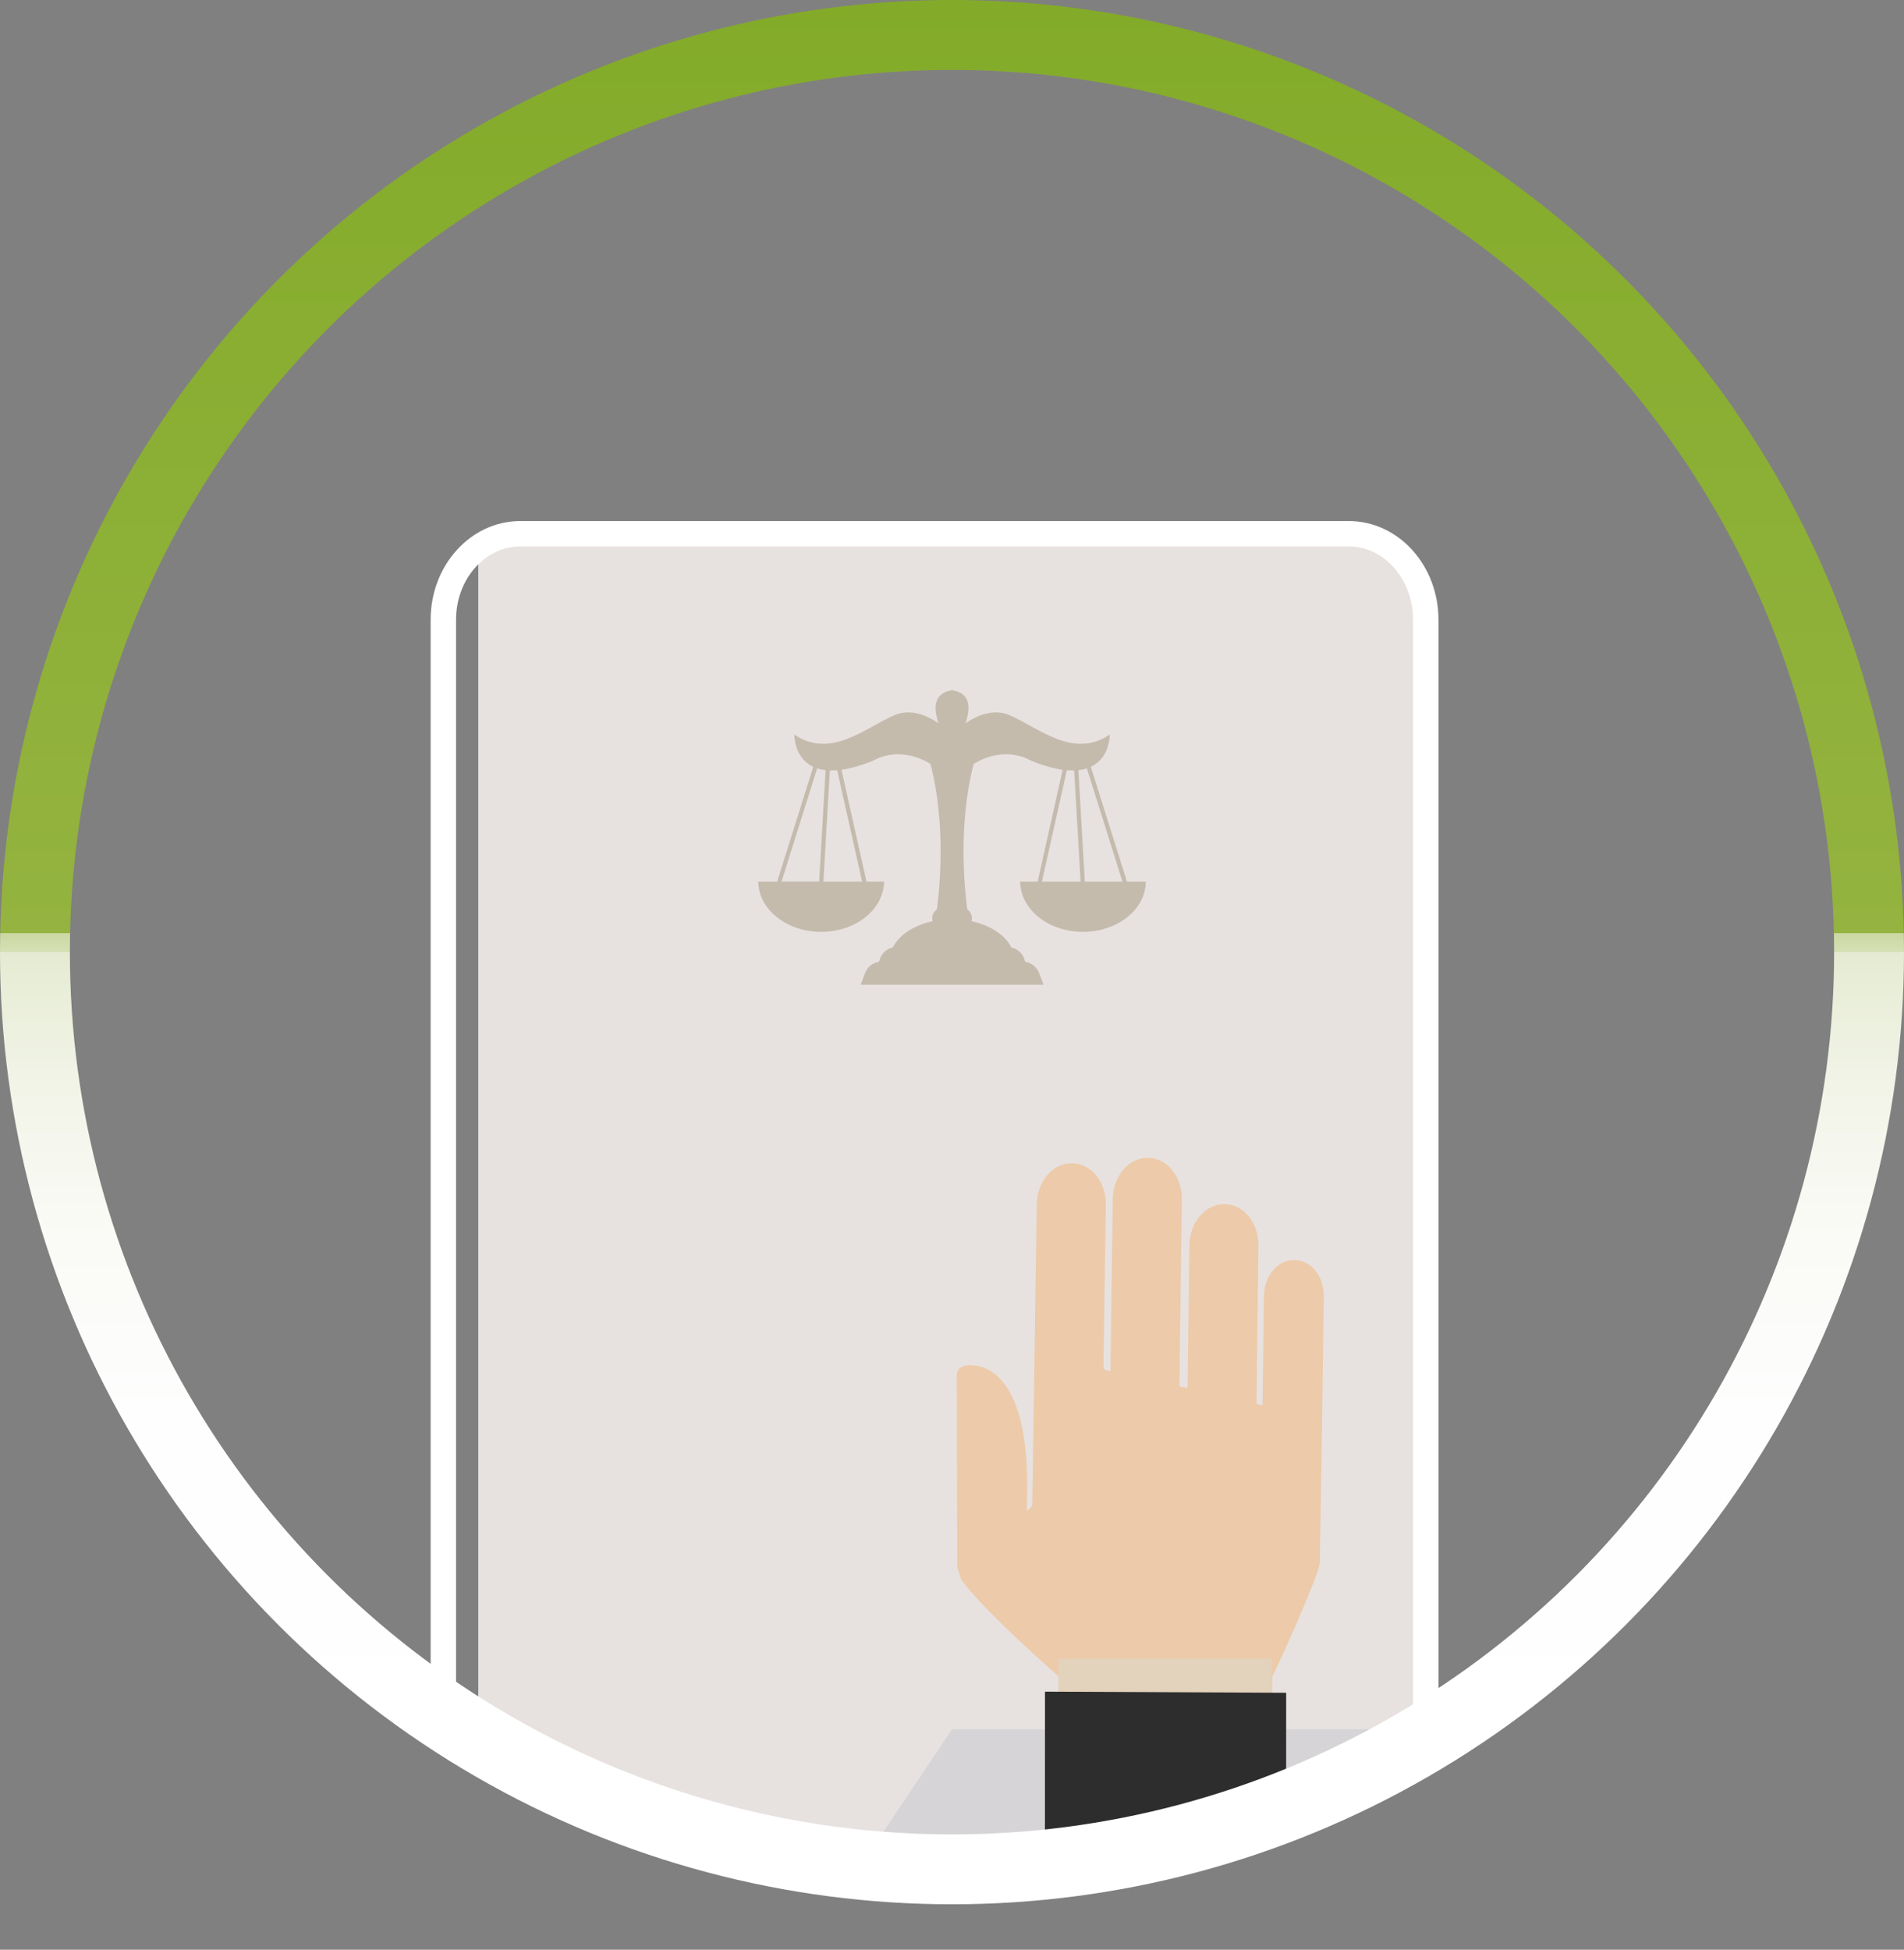
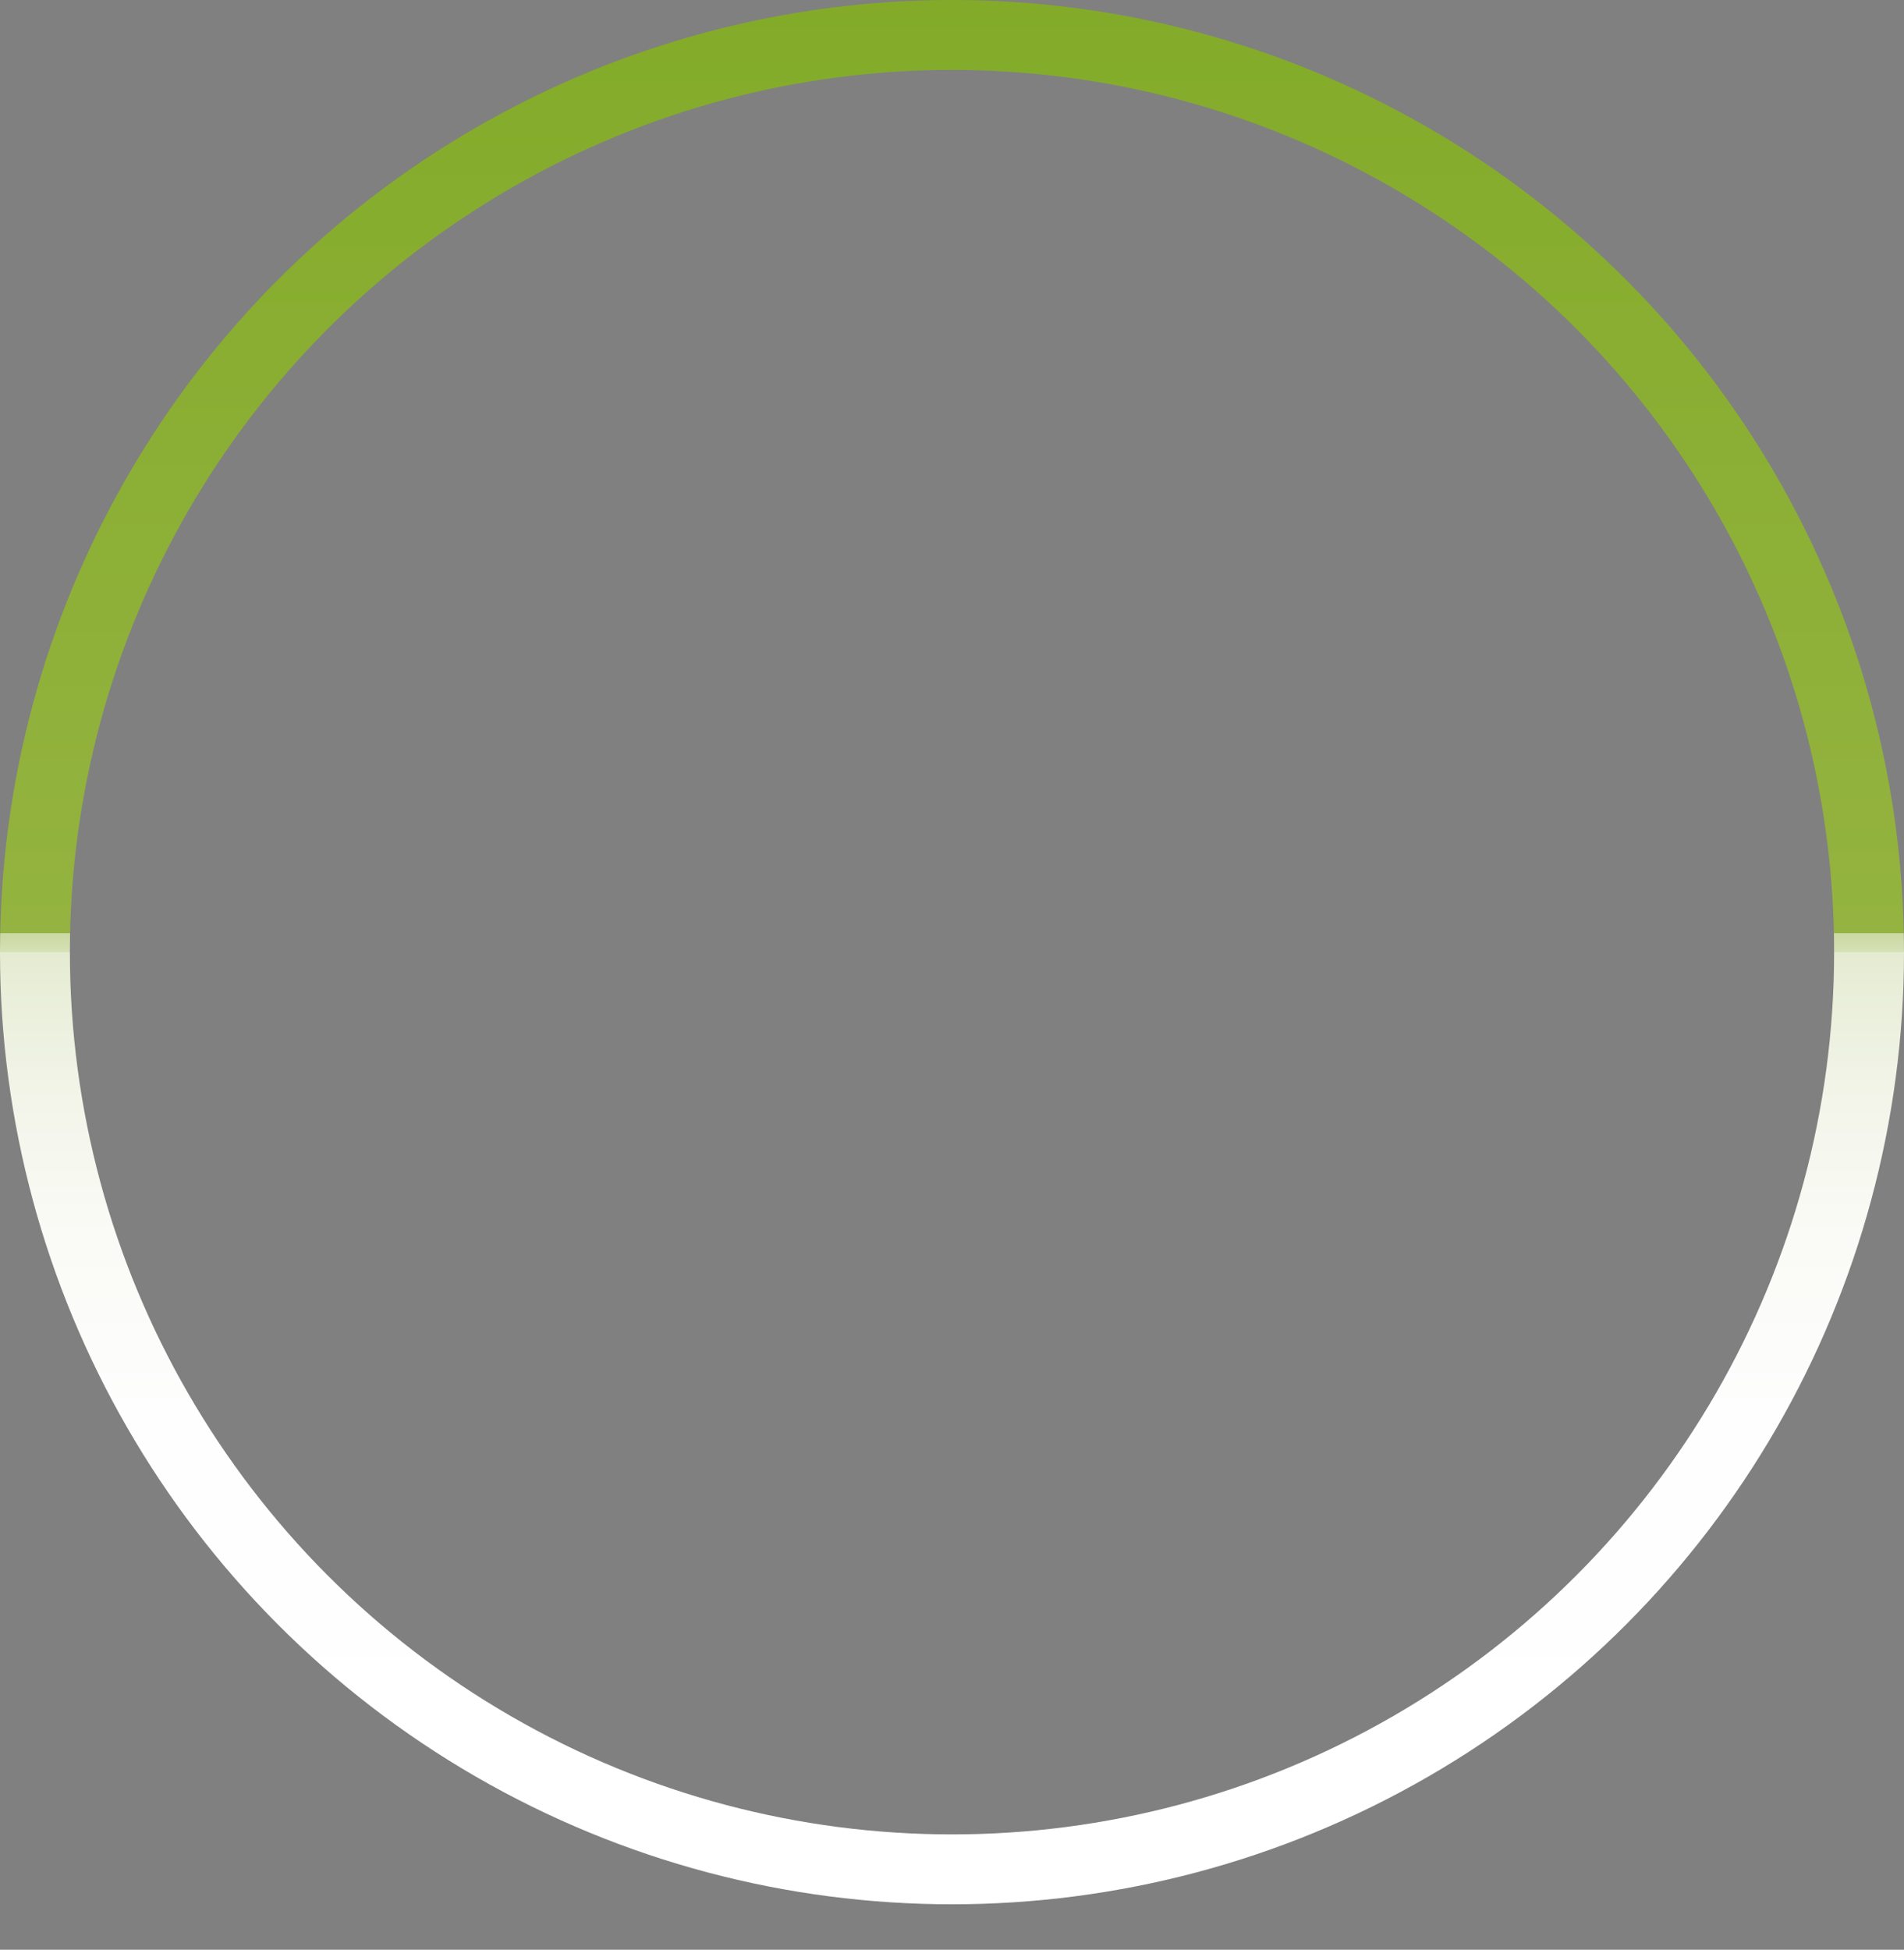
<svg xmlns="http://www.w3.org/2000/svg" viewBox="0 0 899.04 920.5">
  <rect x="0" y="0" width="899.04" height="920.5" fill="#808080" stroke="none" />
  <defs>
    <style>      .cls-1 {        fill: #e7e2e0;      }      .cls-2, .cls-3, .cls-4 {        fill: none;      }      .cls-3 {        stroke: #fff;        stroke-width: 12px;      }      .cls-3, .cls-4 {        stroke-miterlimit: 10;      }      .cls-5 {        fill: #edcaa9;      }      .cls-6 {        isolation: isolate;      }      .cls-4 {        stroke: url(#Degradado_sin_nombre_11);        stroke-width: 33px;      }      .cls-7 {        fill: #d0cfd3;      }      .cls-7, .cls-8 {        mix-blend-mode: multiply;        opacity: .75;      }      .cls-8 {        fill: #e0d4c2;      }      .cls-9 {        fill: #c4bbad;      }      .cls-10 {        fill: #2d2d2d;      }      .cls-11 {        clip-path: url(#clippath);      }    </style>
    <clipPath id="clippath">
-       <circle class="cls-2" cx="449.52" cy="449.52" r="433.02" />
-     </clipPath>
+       </clipPath>
    <linearGradient id="Degradado_sin_nombre_11" data-name="Degradado sin nombre 11" x1="449.52" y1="-73.13" x2="449.52" y2="825.91" gradientTransform="translate(899.04 825.91) rotate(-180)" gradientUnits="userSpaceOnUse">
      <stop offset="0" stop-color="#fff" />
      <stop offset=".26" stop-color="#fdfefd" />
      <stop offset=".35" stop-color="#fafbf6" />
      <stop offset=".42" stop-color="#f3f5ea" />
      <stop offset=".48" stop-color="#e9eed9" />
      <stop offset=".5" stop-color="#e5ebd1" />
      <stop offset=".5" stop-color="#e3e9ce" />
      <stop offset=".5" stop-color="#dee6c5" />
      <stop offset=".5" stop-color="#d6e0b6" />
      <stop offset=".51" stop-color="#cad8a1" />
      <stop offset=".51" stop-color="#bacd85" />
      <stop offset=".51" stop-color="#a8c164" />
      <stop offset=".51" stop-color="#94b340" />
      <stop offset="1" stop-color="#83ab29" />
    </linearGradient>
  </defs>
  <g class="cls-6">
    <g id="Capa_1" data-name="Capa 1">
      <g class="cls-11">
        <g>
          <g>
-             <path class="cls-1" d="M673.22,885.01H225.83V251.99h409c21.2,0,38.39,17.84,38.39,39.84v593.18Z" />
+             <path class="cls-1" d="M673.22,885.01H225.83h409c21.2,0,38.39,17.84,38.39,39.84v593.18Z" />
            <polygon class="cls-7" points="449.52 816.42 403.56 885.01 673.22 885.01 673.22 816.42 449.52 816.42" />
            <path class="cls-3" d="M636.85,882.59H245.71c-20.08,0-36.37-18.17-36.37-40.59V292.58c0-22.42,16.28-40.59,36.37-40.59h391.14c20.08,0,36.37,18.17,36.37,40.59v549.43c0,22.42-16.28,40.59-36.37,40.59Z" />
          </g>
          <g>
            <path class="cls-5" d="M625.04,611.89c.14-9.32-6-16.94-13.71-17.01h-.28c-7.71-.07-14.08,7.42-14.22,16.74l-.7,51.89c-.9-.24-1.93-.54-2.84-.76l.92-74.56c.16-10.78-6.93-19.58-15.85-19.66h-.32c-8.92-.09-16.28,8.58-16.44,19.36l-.83,67.43-.56-.13c-1.11-.23-2.17-.44-3.29-.69l.14-8.64c0-.2-.05-.39-.06-.59l1.06-78.96c.16-10.78-6.94-19.58-15.86-19.67h-.32c-8.92-.09-16.28,8.58-16.44,19.36l-.95,70.56h0l-.14,10.97c-1.16-.38-2.2-.81-3.34-1.2l.04-3.06,1.12-74.42c.16-10.78-6.93-19.58-15.85-19.66h-.32c-8.92-.09-16.28,8.58-16.44,19.36l-2.14,142.28c-.87,1.04-1.73,1.94-2.61,2.66.04-1.56.06-2.94.12-4.58,1.65-51.14-13.86-62.74-24.32-64.21-8.8-1.24-8.84,4-8.84,4l.24,91.19c.63,1.94,1.23,3.82,1.85,5.76,10.8,15.18,46,45.77,46,45.77l-.07,45.15,100.66.32.29-45.46c2.61-4.44,22.37-48.67,22.45-53.62,0,0,1.18-70.56,1.15-70.74l.73-55.19Z" />
            <polygon class="cls-8" points="499.37 877.54 600.08 877.91 600.47 783.03 499.72 783.03 499.37 877.54" />
            <polygon class="cls-10" points="493.39 920.5 493.43 798.65 607.31 799.18 607.27 920.5 493.39 920.5" />
          </g>
        </g>
        <path class="cls-9" d="M539.91,422.58c.29-.81.52-1.64.69-2.48.07-.31.13-.63.19-.95.05-.29.09-.57.12-.86.08-.68.14-1.36.15-2.05h-8.93l-17.06-54.21c9.2-4.33,8.94-15.26,8.94-15.26-17.03,11.69-33.4-3.01-46.99-9.02-7.87-3.48-15.83.09-21.14,3.72,2.4-6.83,2.69-14.22-6.34-15.64-9.04,1.42-8.74,8.81-6.34,15.64-5.32-3.63-13.27-7.2-21.14-3.72-13.6,6.01-29.96,20.71-46.99,9.02,0,0-.26,10.93,8.94,15.26l-17.06,54.21h-8.93c0,.69.06,1.37.15,2.05.03.29.08.58.12.86.05.32.12.64.19.95,2.39,11.27,14.55,19.86,29.26,19.86s26.87-8.59,29.26-19.86c.07-.31.14-.63.19-.95.05-.29.09-.57.12-.86.08-.68.14-1.36.14-2.05h-8.29l-11.83-52.82c4.17-.58,9.11-1.92,14.98-4.3,0,0,11.75-7.7,27.06,1.53.52,1.95,1.15,4.56,1.79,7.89h0c2.33,12.14,4.69,33.17,1.26,60.71-1.38,1.13-2.24,2.58-2.24,4.18,0,.5.1.99.26,1.46-8.93,1.91-15.97,6.55-18.88,12.43-2.8.61-5.15,2.62-6.08,5.42l-.46,1.36c-2.93.43-5.45,2.41-6.52,5.24l-2.12,5.58h86.37l-2.12-5.58c-1.07-2.83-3.59-4.81-6.52-5.24l-.46-1.36c-.94-2.8-3.28-4.81-6.08-5.42-2.91-5.87-9.95-10.51-18.88-12.43.16-.47.26-.95.26-1.46,0-1.6-.86-3.05-2.25-4.18-3.43-27.55-1.07-48.59,1.26-60.72.64-3.32,1.27-5.94,1.78-7.88,15.31-9.23,27.06-1.53,27.06-1.53,5.87,2.38,10.81,3.72,14.98,4.3l-11.83,52.82h-8.29c0,.69.06,1.37.14,2.05.03.29.08.58.12.86.05.32.12.63.19.94,2.39,11.27,14.55,19.86,29.26,19.86,13.6,0,25.04-7.35,28.57-17.37h0ZM385.85,362.75c1.19.39,2.51.68,3.98.84l-3.04,52.64h-17.77l16.83-53.49ZM407.07,416.24h-18.27l3.03-52.51c1.08.03,2.23,0,3.46-.1l11.78,52.6ZM513.19,362.75l16.83,53.49h-17.78l-3.04-52.64c1.47-.16,2.79-.45,3.98-.84ZM503.75,363.63c1.23.1,2.37.13,3.46.1l3.03,52.51h-18.27l11.78-52.6Z" />
      </g>
      <circle class="cls-4" cx="449.52" cy="449.52" r="433.02" />
    </g>
  </g>
</svg>